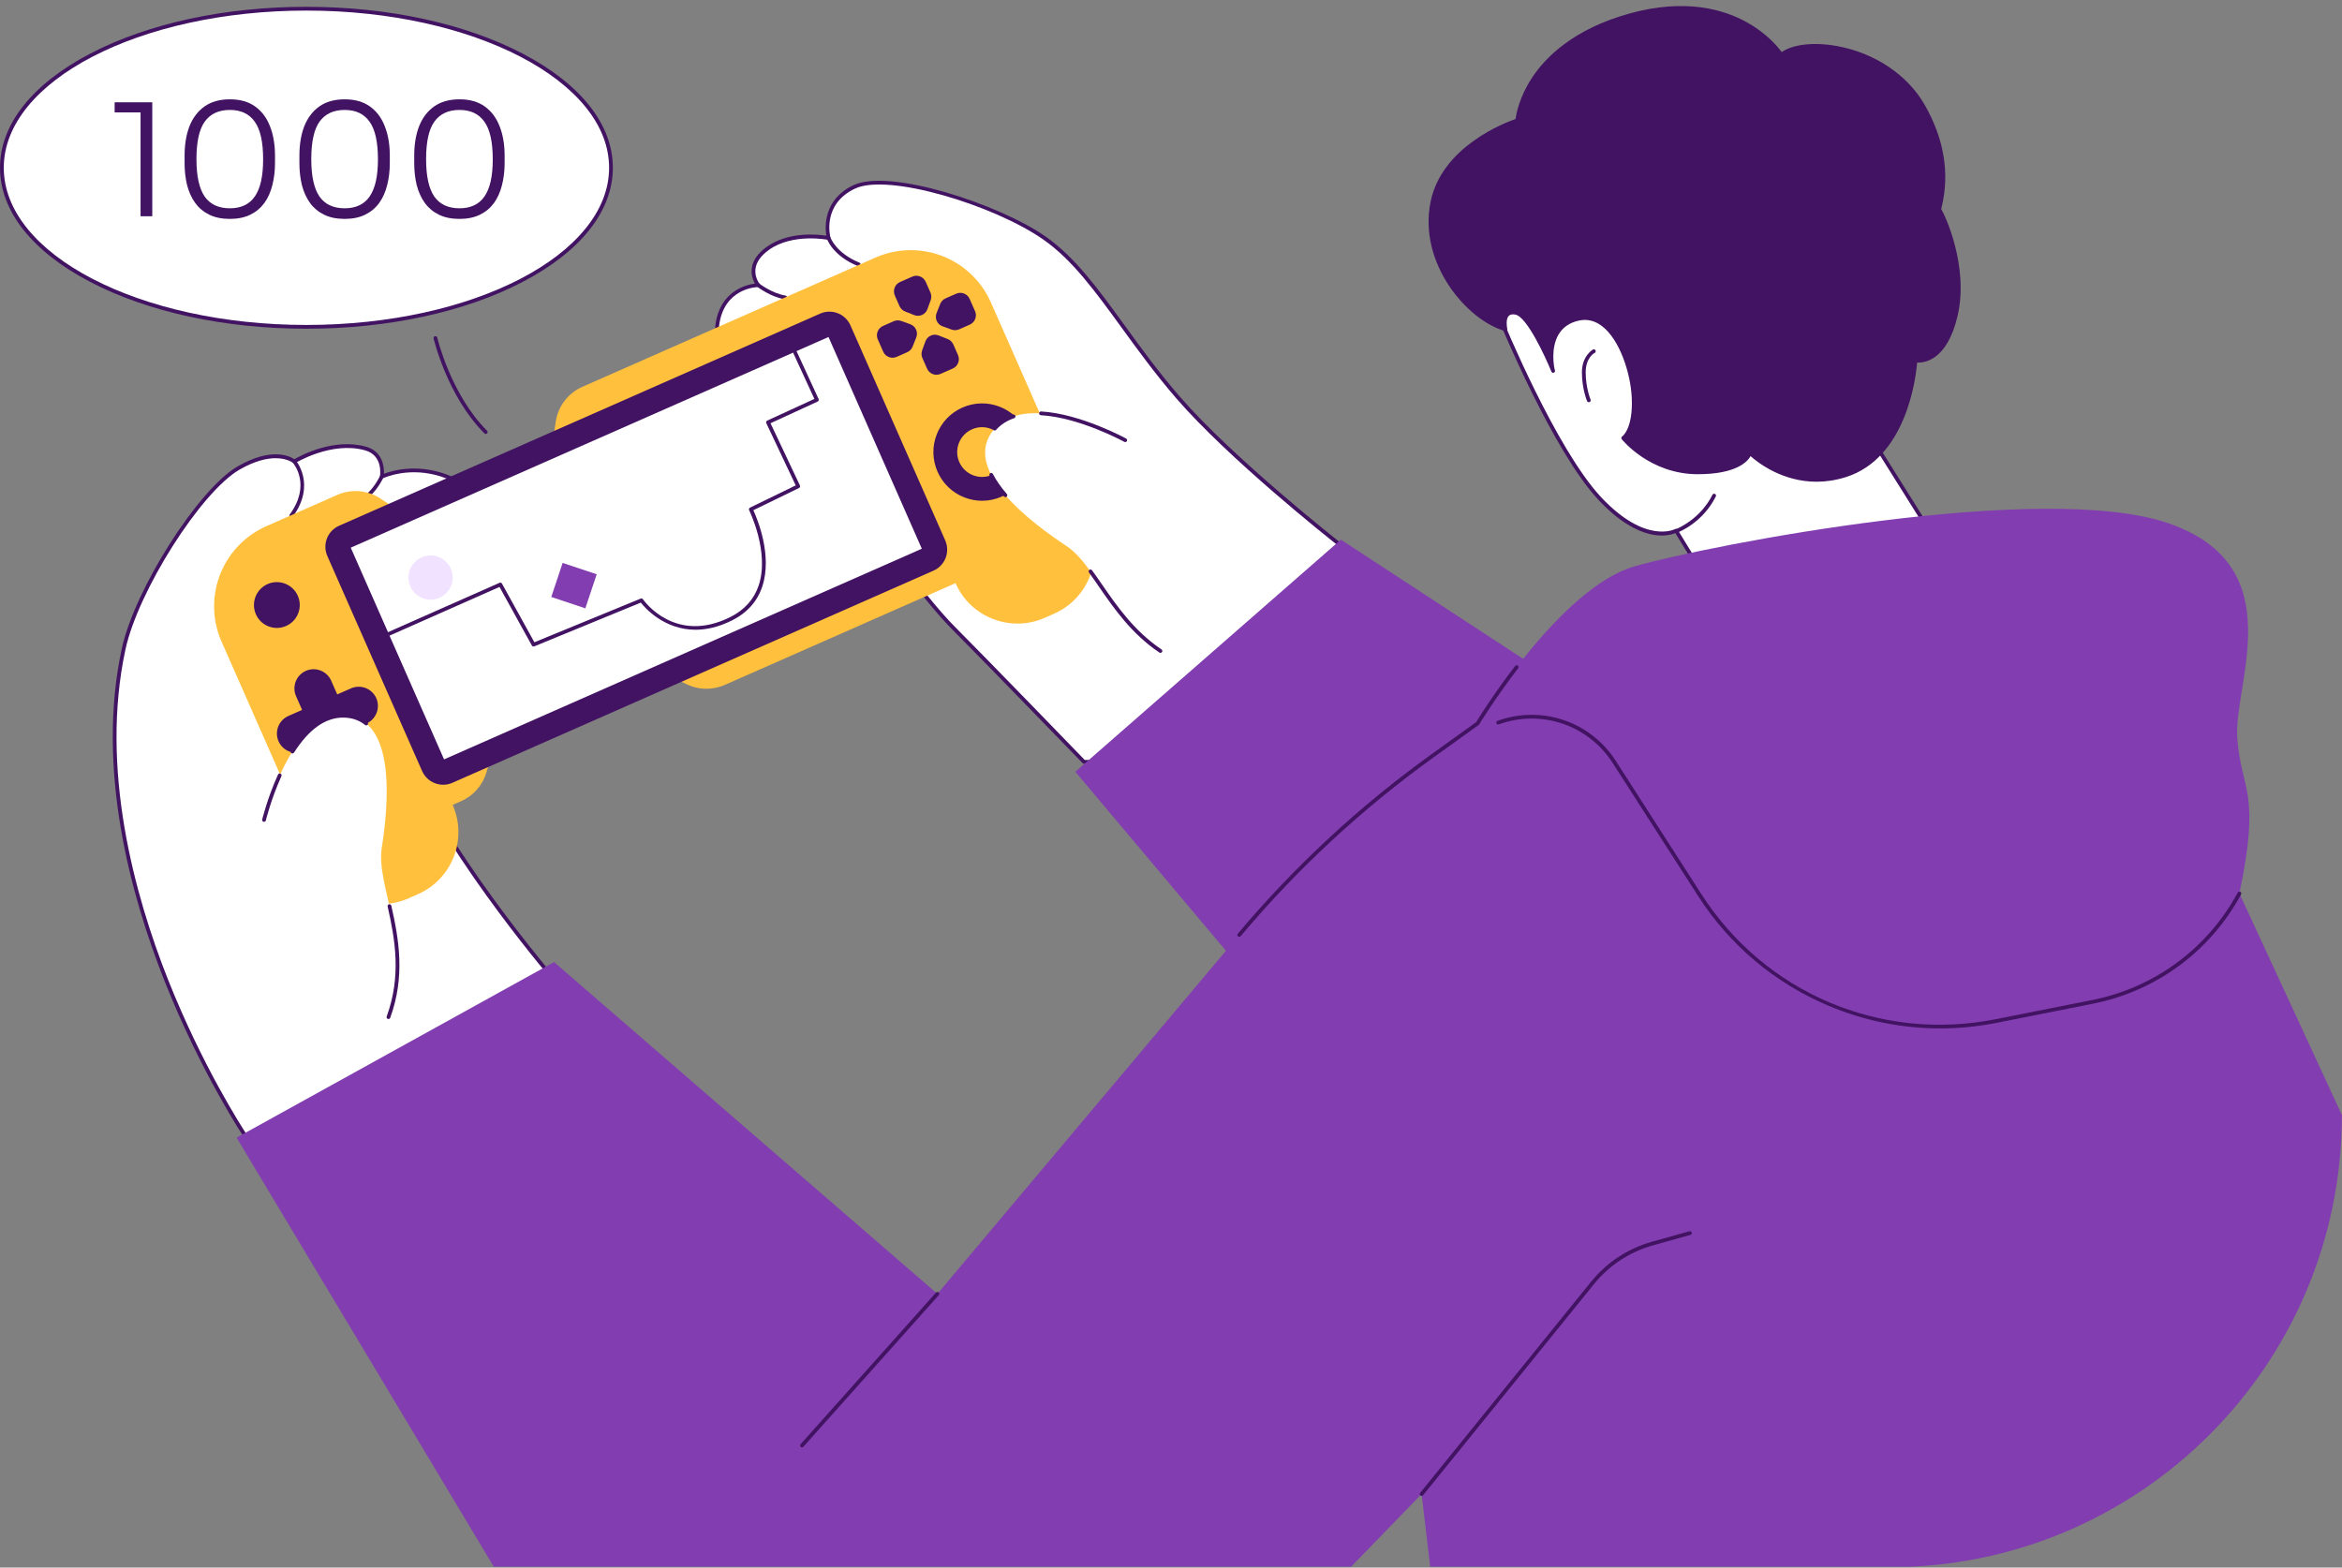
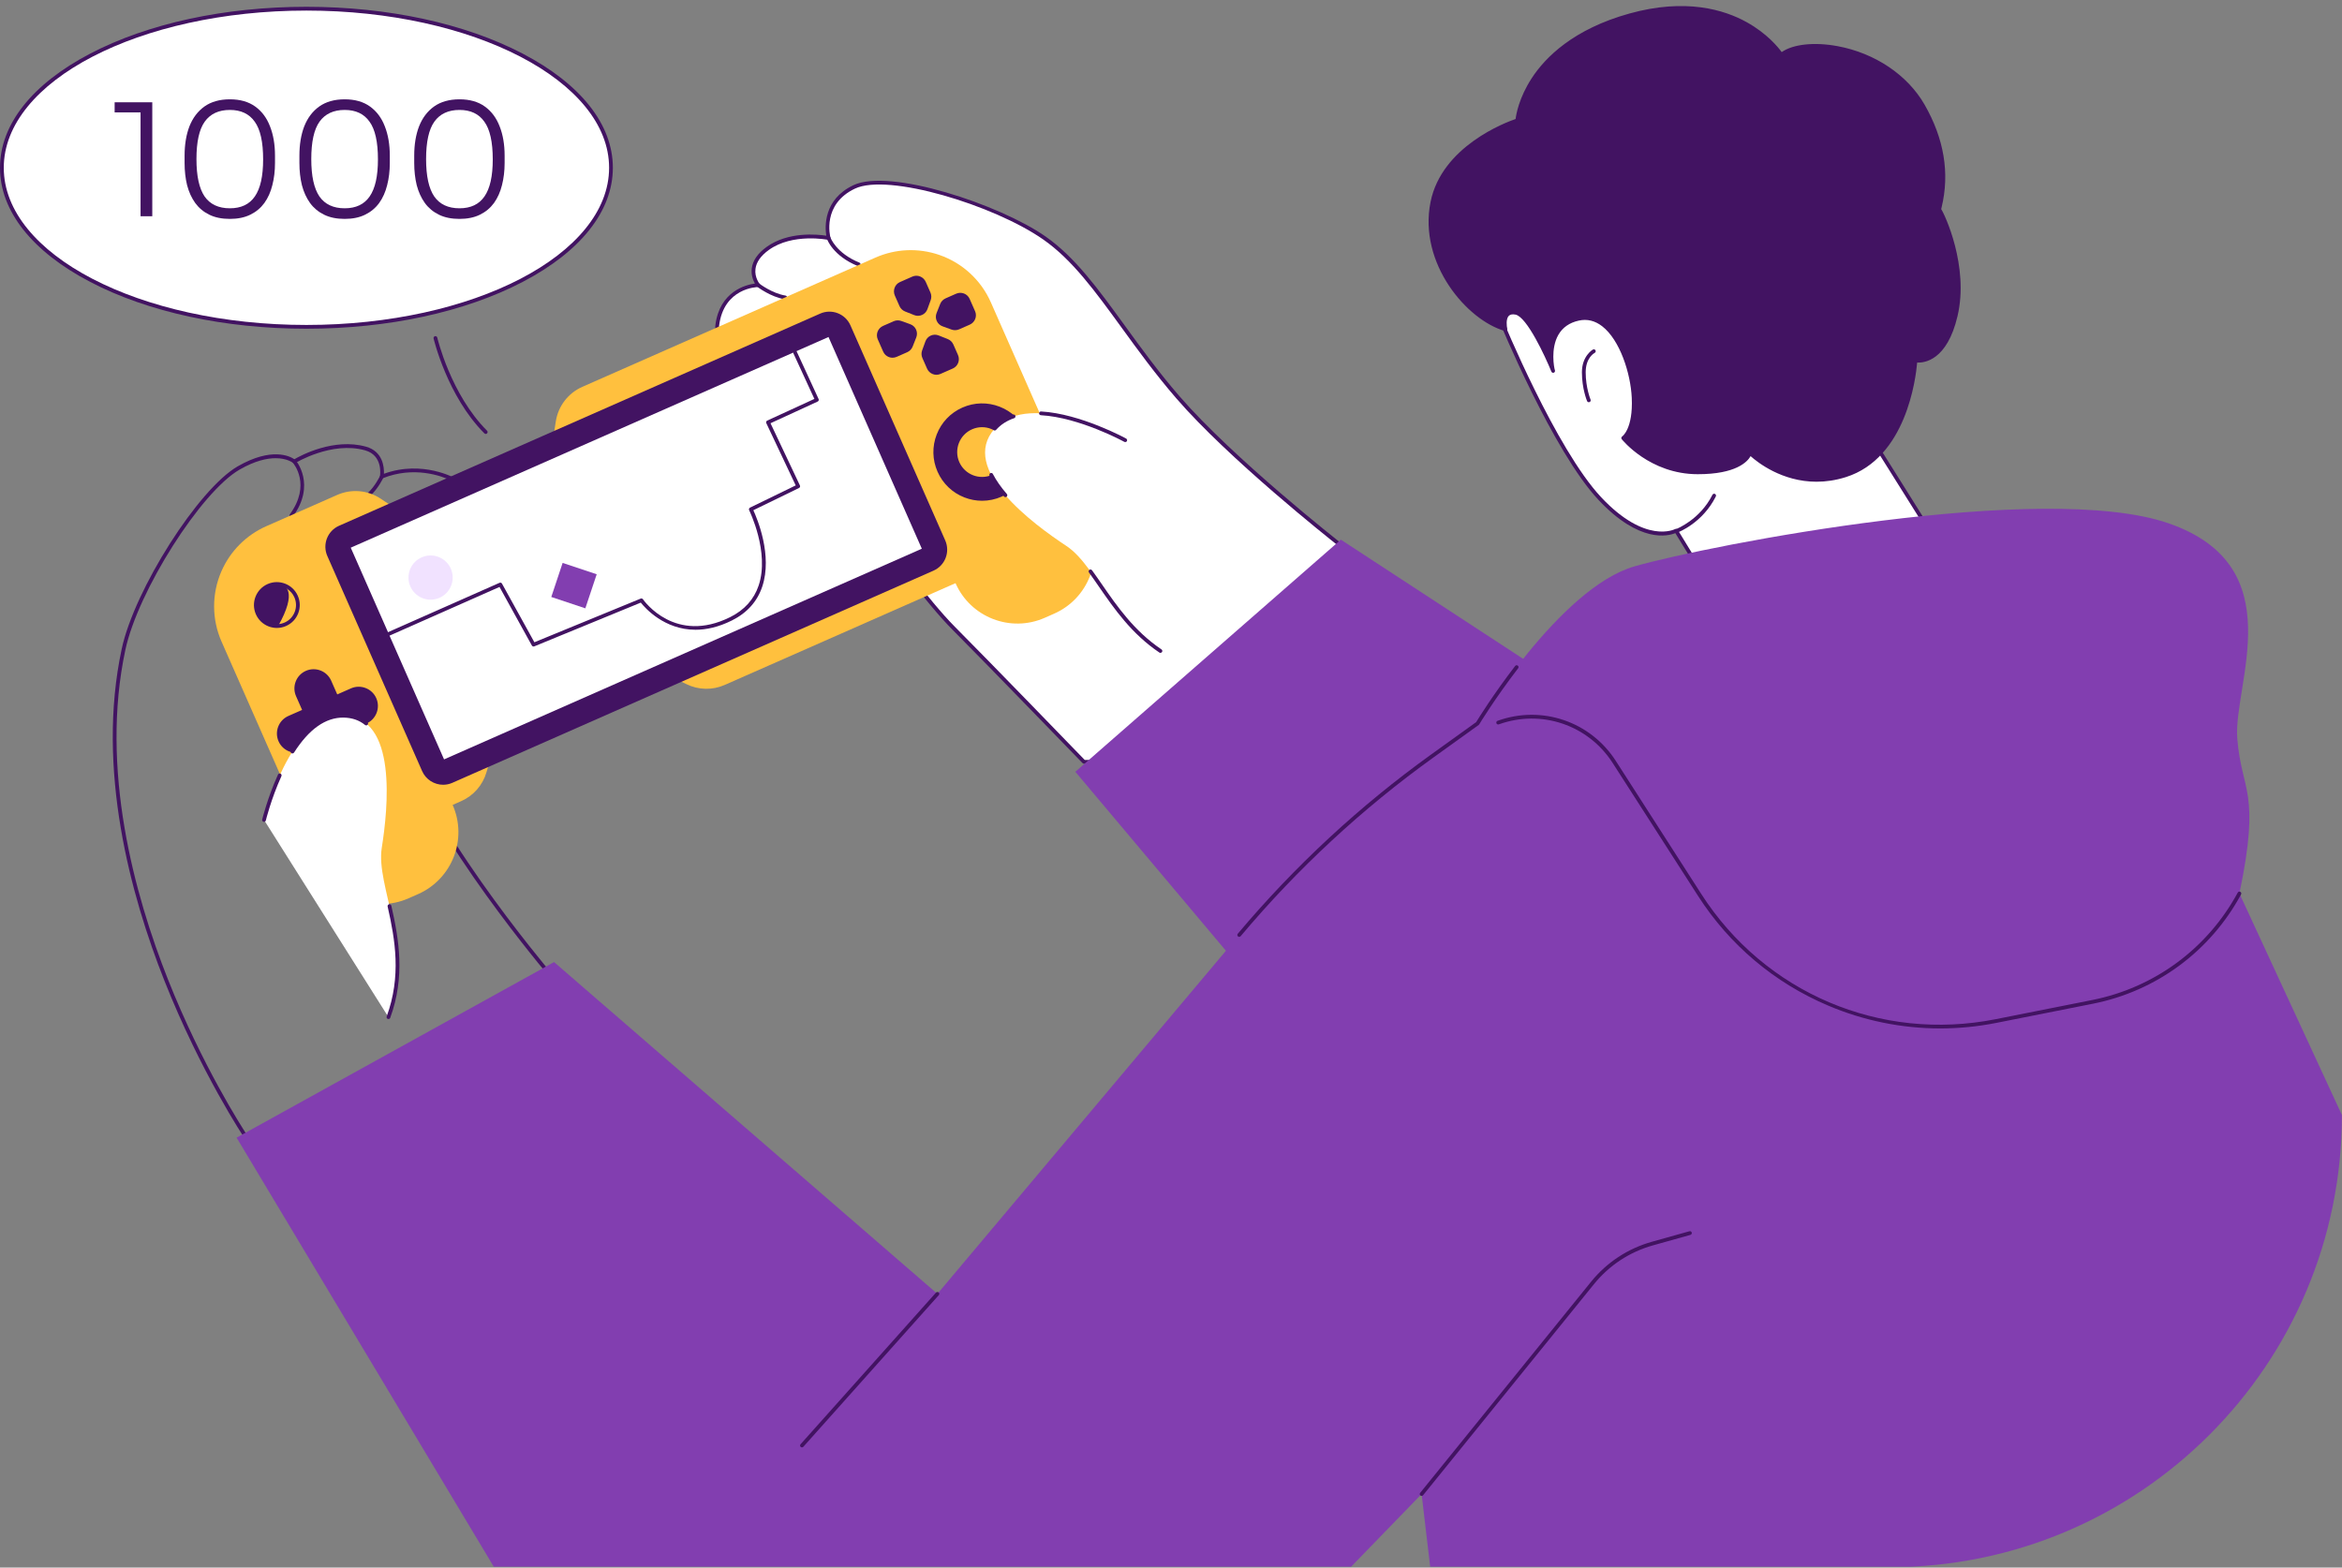
<svg xmlns="http://www.w3.org/2000/svg" width="242" height="162" viewBox="0 0 242 162" fill="none">
  <rect x="0" y="0" width="242" height="162" fill="#808080" stroke="none" />
  <g clip-path="url(#clip0_5736_8682)">
    <path d="M155.064 33.022C155.064 33.022 160.548 46.449 165.313 51.527C170.079 56.605 173.187 54.843 173.187 54.843L183.34 71.424L206.132 65.621L189.038 38.365L171.012 19.814L156.404 24.685L152.156 27.069L155.064 33.023V33.022Z" fill="white" />
    <path d="M183.339 71.62C183.272 71.62 183.21 71.586 183.174 71.528L173.112 55.094C172.381 55.395 169.419 56.188 165.171 51.661C160.474 46.658 155.03 33.454 154.886 33.104L151.98 27.157C151.935 27.064 151.97 26.952 152.059 26.901L156.307 24.517C156.318 24.511 156.329 24.506 156.341 24.502L170.949 19.631C171.02 19.607 171.098 19.627 171.15 19.68L189.176 38.23C189.186 38.24 189.194 38.252 189.202 38.263L206.296 65.519C206.329 65.572 206.335 65.637 206.312 65.694C206.289 65.752 206.239 65.795 206.179 65.81L183.386 71.614C183.37 71.618 183.354 71.62 183.338 71.62H183.339ZM173.186 54.649C173.253 54.649 173.316 54.683 173.353 54.742L183.431 71.201L205.825 65.499L188.884 38.487L170.957 20.038L156.482 24.865L152.411 27.149L155.238 32.937C155.238 32.937 155.242 32.945 155.244 32.95C155.298 33.084 160.769 46.401 165.455 51.394C170.042 56.283 173.061 54.691 173.091 54.674C173.121 54.657 173.154 54.649 173.186 54.649Z" fill="#421362" />
    <path d="M160.486 38.334C160.332 37.872 159.562 33.711 163.106 32.94C166.649 32.169 168.652 37.717 168.806 41.107C168.96 44.498 167.727 45.268 167.727 45.268C167.727 45.268 170.5 48.812 175.43 48.812C180.36 48.812 180.822 46.809 180.822 46.809C180.822 46.809 184.828 50.971 190.681 49.121C196.535 47.271 197.768 39.566 197.922 37.255C197.922 37.255 200.849 37.871 202.082 32.631C203.314 27.392 200.541 21.69 200.387 21.69C200.233 21.69 202.236 17.067 198.692 10.902C195.15 4.738 186.522 3.659 184.057 5.663C184.057 5.663 179.519 -1.497 168.427 1.585C157.335 4.667 156.789 12.444 156.789 12.444C156.789 12.444 149.241 14.755 148.008 20.919C146.776 27.084 151.705 32.939 155.556 34.018C155.556 34.018 155.095 32.015 156.635 32.323C158.176 32.631 160.486 38.333 160.486 38.333V38.334Z" fill="#421362" />
    <path d="M187.709 49.784C184.133 49.784 181.608 47.782 180.89 47.139C180.56 47.727 179.385 49.006 175.43 49.006C170.463 49.006 167.603 45.423 167.574 45.387C167.54 45.344 167.527 45.288 167.536 45.234C167.545 45.179 167.577 45.132 167.624 45.102C167.633 45.096 168.756 44.318 168.611 41.116C168.495 38.579 167.383 35.123 165.548 33.711C164.806 33.14 163.998 32.943 163.147 33.13C162.175 33.341 161.461 33.84 161.021 34.612C160.214 36.031 160.571 37.974 160.671 38.272C160.704 38.371 160.652 38.48 160.554 38.516C160.455 38.552 160.346 38.504 160.306 38.407C159.674 36.848 157.776 32.75 156.597 32.514C156.28 32.45 156.048 32.494 155.904 32.642C155.595 32.959 155.685 33.711 155.746 33.974C155.761 34.041 155.741 34.111 155.691 34.158C155.641 34.206 155.57 34.223 155.504 34.205C151.601 33.112 146.545 27.24 147.817 20.88C148.971 15.112 155.615 12.637 156.608 12.298C156.667 11.816 156.96 10.09 158.285 8.063C159.693 5.909 162.586 3.005 168.375 1.396C174.168 -0.214 178.164 0.998 180.496 2.297C182.603 3.471 183.749 4.895 184.103 5.384C185.288 4.56 187.471 4.324 189.88 4.77C193.743 5.487 197.101 7.742 198.861 10.804C200.888 14.33 201.481 17.908 200.625 21.437C200.61 21.5 200.595 21.565 200.584 21.612C200.927 22.108 203.484 27.514 202.271 32.674C201.19 37.267 198.834 37.507 198.101 37.469C197.959 39.138 196.949 47.343 190.74 49.304C189.665 49.644 188.65 49.783 187.709 49.783V49.784ZM180.822 46.614C180.874 46.614 180.925 46.635 180.962 46.673C181.001 46.713 184.957 50.724 190.623 48.934C196.903 46.95 197.662 38.229 197.728 37.24C197.731 37.184 197.759 37.132 197.804 37.098C197.849 37.064 197.907 37.051 197.962 37.063C198.074 37.086 200.722 37.559 201.892 32.585C203.062 27.609 200.557 22.24 200.274 21.848C200.257 21.836 200.241 21.822 200.229 21.806C200.158 21.715 200.176 21.637 200.247 21.345C201.078 17.916 200.499 14.434 198.524 10.998C196.82 8.034 193.563 5.848 189.81 5.153C187.427 4.711 185.217 4.969 184.18 5.812C184.137 5.847 184.081 5.862 184.026 5.853C183.971 5.844 183.923 5.812 183.893 5.765C183.881 5.748 182.744 3.989 180.288 2.626C178.021 1.368 174.134 0.199 168.479 1.771C157.645 4.781 156.99 12.379 156.984 12.456C156.979 12.536 156.925 12.605 156.847 12.629C156.773 12.652 149.395 14.98 148.199 20.956C147.654 23.685 148.307 26.636 150.039 29.267C151.459 31.424 153.456 33.108 155.316 33.739C155.276 33.358 155.274 32.731 155.625 32.369C155.867 32.12 156.219 32.041 156.673 32.13C157.847 32.365 159.323 35.243 160.118 36.989C160.102 36.21 160.214 35.243 160.682 34.418C161.179 33.545 161.98 32.984 163.064 32.748C164.032 32.539 164.948 32.758 165.785 33.402C167.713 34.885 168.88 38.474 168.999 41.097C169.124 43.835 168.355 44.931 168 45.288C168.578 45.938 171.216 48.617 175.43 48.617C180.106 48.617 180.628 46.78 180.632 46.762C180.65 46.693 180.702 46.638 180.771 46.62C180.788 46.616 180.806 46.614 180.822 46.614V46.614ZM200.336 21.878C200.351 21.882 200.368 21.884 200.387 21.884C200.37 21.884 200.352 21.882 200.336 21.878Z" fill="#421362" />
    <path d="M164.173 41.567C164.097 41.567 164.024 41.522 163.993 41.447C163.971 41.395 163.46 40.149 163.46 38.47C163.46 36.792 164.557 36.144 164.604 36.12C164.7 36.072 164.817 36.111 164.865 36.207C164.913 36.303 164.874 36.42 164.779 36.468C164.736 36.49 163.85 36.968 163.85 38.47C163.85 40.071 164.348 41.285 164.353 41.298C164.394 41.397 164.348 41.511 164.248 41.552C164.223 41.563 164.198 41.567 164.173 41.567Z" fill="#421362" />
    <path d="M173.289 55.039C173.211 55.039 173.137 54.991 173.107 54.913C173.069 54.813 173.12 54.701 173.221 54.663C173.244 54.654 175.654 53.72 176.949 51.131C176.997 51.035 177.113 50.996 177.21 51.044C177.306 51.092 177.344 51.209 177.297 51.305C175.932 54.036 173.462 54.988 173.357 55.027C173.334 55.035 173.311 55.039 173.289 55.039Z" fill="#421362" />
-     <path d="M56.734 100.586C56.734 100.586 42.863 84.228 41.353 75.442C39.844 66.657 42.479 51.803 42.479 51.803L46.99 49.626C46.99 49.626 43.55 47.605 39.452 49.253C39.452 49.253 39.856 46.939 37.779 46.353C34.194 45.34 30.407 47.692 30.407 47.692C30.407 47.692 28.589 46.107 24.662 48.361C20.735 50.615 14.116 60.823 12.769 67.096C7.623 91.05 25.445 117.535 25.445 117.535C25.445 117.535 31.104 116.817 42.386 112.002C53.669 107.188 56.734 100.586 56.734 100.586V100.586Z" fill="white" />
    <path d="M25.445 117.728C25.38 117.728 25.32 117.696 25.284 117.643C25.238 117.577 20.773 110.894 16.996 101.369C13.508 92.571 9.911 79.476 12.578 67.055C13.895 60.923 20.505 50.523 24.565 48.192C28.063 46.184 29.947 47.14 30.418 47.458C31.092 47.066 34.512 45.228 37.832 46.166C39.563 46.655 39.699 48.264 39.673 48.961C43.684 47.503 47.055 49.439 47.089 49.459C47.151 49.496 47.188 49.563 47.185 49.635C47.182 49.707 47.14 49.771 47.075 49.802L42.653 51.936C42.43 53.239 40.122 67.129 41.545 75.41C43.028 84.042 56.744 100.297 56.882 100.46C56.932 100.518 56.942 100.599 56.91 100.668C56.88 100.735 53.684 107.394 42.462 112.182C31.284 116.951 25.526 117.721 25.469 117.729C25.462 117.73 25.453 117.731 25.445 117.731V117.728ZM28.48 47.352C27.586 47.352 26.352 47.615 24.759 48.529C20.767 50.822 14.26 61.081 12.959 67.136C10.312 79.462 13.89 92.477 17.359 101.225C20.866 110.072 24.967 116.451 25.54 117.323C26.412 117.189 32.067 116.193 42.31 111.822C52.609 107.428 56.043 101.486 56.503 100.612C55.344 99.228 42.602 83.855 41.162 75.475C39.664 66.757 42.262 51.917 42.288 51.768C42.298 51.707 42.339 51.655 42.395 51.627L46.55 49.622C45.594 49.182 42.753 48.134 39.526 49.433C39.46 49.459 39.385 49.448 39.331 49.404C39.276 49.36 39.25 49.289 39.261 49.22C39.276 49.132 39.607 47.07 37.726 46.54C34.268 45.564 30.546 47.834 30.509 47.857C30.436 47.902 30.343 47.895 30.278 47.838C30.268 47.83 29.683 47.352 28.479 47.352H28.48Z" fill="#421362" />
    <path d="M30.099 53.476C30.059 53.476 30.019 53.464 29.984 53.439C29.898 53.375 29.878 53.254 29.942 53.166C32.186 50.096 30.339 47.912 30.26 47.82C30.189 47.739 30.198 47.617 30.279 47.546C30.359 47.476 30.482 47.484 30.553 47.564C30.575 47.589 32.69 50.067 30.256 53.396C30.219 53.448 30.16 53.476 30.1 53.476H30.099Z" fill="#421362" />
    <path d="M38.132 51.288C38.079 51.288 38.026 51.267 37.987 51.225C37.915 51.145 37.921 51.022 38.001 50.95C38.755 50.265 39.272 49.181 39.277 49.17C39.323 49.073 39.439 49.031 39.536 49.077C39.633 49.123 39.675 49.239 39.629 49.337C39.606 49.383 39.074 50.501 38.263 51.238C38.225 51.272 38.179 51.288 38.132 51.288Z" fill="#421362" />
    <path d="M138.447 56.282C138.447 56.282 127.383 47.62 121.697 41.04C116.012 34.461 112.801 28 107.906 24.587C103.01 21.172 91.868 17.605 88.262 19.316C84.656 21.027 85.624 24.598 85.624 24.598C85.624 24.598 81.891 23.822 79.319 25.683C76.747 27.544 78.35 29.469 78.35 29.469C78.35 29.469 74.635 29.505 74.115 33.63C73.748 36.536 79.669 45.36 84.968 49.687C90.266 54.014 94.866 61.233 98.557 64.936C102.248 68.64 112.003 78.727 112.003 78.727C112.003 78.727 120.508 79.338 129.75 70.9C138.991 62.463 138.448 56.281 138.448 56.281L138.447 56.282Z" fill="white" />
    <path d="M112.335 78.929C112.117 78.929 111.998 78.922 111.988 78.921C111.94 78.918 111.895 78.897 111.862 78.862C111.764 78.761 102.066 68.734 98.418 65.073C96.983 63.633 95.399 61.65 93.723 59.551C91.076 56.235 88.076 52.477 84.843 49.837C79.569 45.53 73.546 36.579 73.921 33.605C74.362 30.113 77.048 29.435 78.008 29.305C77.826 28.984 77.594 28.422 77.681 27.736C77.783 26.927 78.296 26.183 79.206 25.525C81.432 23.914 84.444 24.215 85.38 24.358C85.238 23.445 85.079 20.611 88.179 19.14C91.94 17.355 103.298 21.136 108.018 24.427C111.08 26.563 113.461 29.842 116.219 33.639C117.926 35.989 119.691 38.42 121.845 40.913C127.454 47.403 138.457 56.042 138.568 56.129C138.61 56.162 138.636 56.211 138.642 56.264C138.664 56.521 139.088 62.638 129.881 71.044C121.728 78.488 114.037 78.929 112.336 78.929H112.335ZM112.088 78.536C112.934 78.564 120.998 78.626 129.618 70.757C138.101 63.011 138.271 57.131 138.256 56.38C137.297 55.624 126.946 47.412 121.549 41.168C119.384 38.661 117.613 36.225 115.902 33.867C113.165 30.099 110.802 26.844 107.793 24.746C102.687 21.186 91.767 17.867 88.344 19.492C84.932 21.111 85.773 24.409 85.81 24.548C85.828 24.613 85.81 24.683 85.763 24.732C85.717 24.781 85.648 24.803 85.583 24.789C85.546 24.781 81.901 24.053 79.431 25.84C78.612 26.433 78.152 27.088 78.064 27.785C77.951 28.677 78.491 29.337 78.496 29.344C78.544 29.402 78.554 29.481 78.523 29.55C78.492 29.618 78.424 29.662 78.349 29.663C78.204 29.665 74.797 29.752 74.305 33.654C73.941 36.531 79.887 45.289 85.087 49.536C88.351 52.202 91.365 55.977 94.025 59.308C95.694 61.398 97.271 63.373 98.691 64.798C102.2 68.319 111.299 77.722 112.086 78.536H112.088Z" fill="#421362" />
    <path d="M88.73 27.515C88.705 27.515 88.68 27.51 88.656 27.501C86.057 26.444 85.463 24.732 85.439 24.66C85.405 24.558 85.46 24.448 85.562 24.414C85.663 24.381 85.774 24.435 85.808 24.538C85.815 24.558 86.384 26.157 88.803 27.14C88.902 27.181 88.95 27.294 88.909 27.394C88.879 27.47 88.806 27.516 88.729 27.516L88.73 27.515Z" fill="#421362" />
    <path d="M78.349 29.469C78.349 29.469 79.68 30.5 81.133 30.736L78.349 29.469Z" fill="white" />
    <path d="M81.134 30.931C81.123 30.931 81.112 30.931 81.102 30.929C79.618 30.687 78.286 29.665 78.23 29.622C78.145 29.556 78.129 29.434 78.195 29.349C78.261 29.264 78.384 29.248 78.469 29.314C78.482 29.324 79.78 30.319 81.164 30.544C81.27 30.562 81.342 30.661 81.326 30.767C81.31 30.862 81.228 30.93 81.134 30.93V30.931Z" fill="#421362" />
    <path d="M57.071 45.863L57.433 43.543C57.679 41.966 58.711 40.622 60.171 39.978L90.461 26.62C92.542 25.703 94.892 25.603 97.044 26.34C99.432 27.159 101.37 28.939 102.388 31.25L112.5 54.196C114.058 57.731 112.456 61.86 108.923 63.419L107.954 63.846C104.419 65.405 100.292 63.802 98.734 60.268L74.886 70.784C73.618 71.343 72.169 71.313 70.928 70.701C69.683 70.087 68.288 69.449 68.252 69.656C68.186 70.032 57.072 45.862 57.072 45.862L57.071 45.863Z" fill="#FFC03E" />
    <path d="M41.282 52.826L39.325 51.529C37.995 50.646 36.308 50.502 34.848 51.146L27.521 54.377C25.44 55.295 23.781 56.963 22.875 59.049C21.868 61.365 21.874 63.996 22.893 66.307L33.005 89.253C34.563 92.788 38.691 94.39 42.225 92.832L43.194 92.404C46.728 90.846 48.33 86.717 46.772 83.182L47.657 82.791C48.925 82.232 49.88 81.142 50.265 79.811C50.651 78.478 51.122 77.017 51.3 77.13C51.621 77.336 41.282 52.824 41.282 52.824V52.826Z" fill="#FFC03E" />
    <path d="M36.344 71.319L34.747 72.023L34.043 70.426C33.644 69.521 32.588 69.111 31.683 69.51C30.779 69.908 30.369 70.965 30.768 71.87L31.472 73.467L29.875 74.172C28.971 74.57 28.561 75.627 28.959 76.532C29.358 77.436 30.414 77.846 31.319 77.448L32.916 76.743L33.62 78.341C34.018 79.245 35.075 79.655 35.979 79.257C36.883 78.858 37.293 77.801 36.895 76.897L36.191 75.299L37.788 74.595C38.692 74.196 39.102 73.139 38.703 72.235C38.305 71.33 37.248 70.92 36.344 71.319Z" fill="#421362" />
    <path d="M35.258 79.603C35.016 79.603 34.773 79.558 34.54 79.467C34.046 79.275 33.656 78.903 33.443 78.417L32.817 76.998L31.398 77.623C30.398 78.065 29.224 77.609 28.782 76.607C28.341 75.606 28.797 74.432 29.798 73.991L31.217 73.366L30.591 71.946C30.377 71.461 30.365 70.922 30.557 70.427C30.749 69.933 31.121 69.543 31.606 69.329C32.607 68.887 33.78 69.343 34.222 70.344L34.848 71.764L36.266 71.139C37.267 70.698 38.44 71.153 38.882 72.154C39.323 73.156 38.867 74.33 37.866 74.771L36.448 75.396L37.074 76.815C37.515 77.817 37.06 78.99 36.059 79.432C35.802 79.545 35.531 79.602 35.258 79.602V79.603ZM32.917 76.548C32.992 76.548 33.063 76.591 33.095 76.665L33.799 78.262C33.971 78.652 34.285 78.951 34.681 79.106C35.079 79.26 35.511 79.25 35.902 79.079C36.706 78.723 37.072 77.78 36.718 76.975L36.014 75.377C35.992 75.331 35.992 75.277 36.01 75.228C36.029 75.18 36.066 75.141 36.113 75.121L37.709 74.417C38.514 74.061 38.88 73.118 38.525 72.313C38.171 71.508 37.228 71.142 36.423 71.497L34.826 72.201C34.728 72.244 34.612 72.199 34.569 72.102L33.865 70.504C33.51 69.699 32.567 69.333 31.762 69.688C31.373 69.86 31.073 70.173 30.919 70.57C30.765 70.968 30.774 71.401 30.946 71.791L31.65 73.389C31.671 73.435 31.672 73.489 31.654 73.538C31.635 73.586 31.598 73.625 31.551 73.645L29.954 74.35C29.149 74.705 28.783 75.648 29.138 76.453C29.493 77.258 30.436 77.624 31.241 77.269L32.837 76.565C32.863 76.554 32.889 76.548 32.916 76.548H32.917Z" fill="#421362" />
-     <path d="M28.742 64.693C29.939 64.622 30.852 63.592 30.781 62.394C30.709 61.196 29.68 60.283 28.483 60.355C27.285 60.426 26.372 61.456 26.444 62.654C26.515 63.852 27.544 64.765 28.742 64.693Z" fill="#421362" />
+     <path d="M28.742 64.693C30.709 61.196 29.68 60.283 28.483 60.355C27.285 60.426 26.372 61.456 26.444 62.654C26.515 63.852 27.544 64.765 28.742 64.693Z" fill="#421362" />
    <path d="M28.608 64.895C28.32 64.895 28.029 64.841 27.751 64.734C27.161 64.504 26.696 64.06 26.441 63.481C25.915 62.286 26.458 60.886 27.652 60.359C28.846 59.833 30.247 60.376 30.773 61.571C31.028 62.149 31.043 62.792 30.814 63.382C30.584 63.972 30.14 64.438 29.561 64.692C29.255 64.827 28.931 64.895 28.607 64.895H28.608ZM28.605 60.548C28.339 60.548 28.068 60.602 27.81 60.716C26.812 61.156 26.358 62.327 26.798 63.325C27.012 63.809 27.4 64.18 27.893 64.371C28.386 64.563 28.923 64.55 29.406 64.337C29.889 64.124 30.261 63.735 30.452 63.242C30.643 62.749 30.631 62.212 30.418 61.728C30.092 60.989 29.366 60.548 28.605 60.548Z" fill="#421362" />
    <path d="M99.527 42.295C97.085 43.372 95.977 46.226 97.054 48.669C98.131 51.112 100.984 52.219 103.426 51.143C105.868 50.065 106.976 47.212 105.899 44.769C104.822 42.326 101.969 41.218 99.527 42.295ZM102.591 49.25C101.194 49.866 99.562 49.232 98.946 47.835C98.33 46.437 98.964 44.805 100.361 44.188C101.758 43.572 103.39 44.206 104.006 45.603C104.622 47.001 103.988 48.634 102.591 49.25Z" fill="#421362" />
    <path d="M101.479 51.751C100.865 51.751 100.248 51.637 99.658 51.408C98.406 50.922 97.419 49.977 96.877 48.748C96.335 47.519 96.304 46.152 96.79 44.9C97.276 43.647 98.221 42.659 99.449 42.118C100.678 41.576 102.044 41.545 103.296 42.031C104.548 42.517 105.536 43.462 106.078 44.691C107.196 47.228 106.042 50.203 103.505 51.322C102.855 51.608 102.167 51.752 101.478 51.752L101.479 51.751ZM101.475 42.076C100.839 42.076 100.204 42.209 99.605 42.473C98.472 42.973 97.6 43.885 97.151 45.04C96.703 46.196 96.732 47.457 97.232 48.59C97.731 49.724 98.643 50.596 99.798 51.044C100.954 51.493 102.214 51.464 103.347 50.964C105.687 49.931 106.752 47.187 105.721 44.846C105.221 43.713 104.31 42.841 103.154 42.392C102.61 42.18 102.042 42.075 101.474 42.075L101.475 42.076ZM101.481 49.679C100.344 49.679 99.257 49.02 98.77 47.913C98.111 46.42 98.791 44.669 100.284 44.011C101.007 43.691 101.811 43.674 102.548 43.959C103.285 44.246 103.866 44.801 104.185 45.525C104.504 46.249 104.522 47.053 104.236 47.79C103.95 48.527 103.395 49.109 102.671 49.428C102.284 49.599 101.88 49.679 101.481 49.679ZM101.476 44.146C101.124 44.146 100.772 44.219 100.44 44.366C99.143 44.938 98.553 46.459 99.125 47.756C99.697 49.052 101.217 49.643 102.513 49.071C103.142 48.794 103.625 48.289 103.872 47.649C104.121 47.009 104.105 46.31 103.828 45.682C103.552 45.053 103.047 44.57 102.406 44.323C102.105 44.205 101.79 44.147 101.475 44.147L101.476 44.146Z" fill="#421362" />
    <path d="M95.985 30.955L95.647 31.884C95.483 32.336 94.984 32.56 94.537 32.383L93.595 32.01C93.383 31.927 93.212 31.761 93.119 31.55L92.641 30.466C92.448 30.028 92.641 29.518 93.073 29.328L94.349 28.765C94.781 28.575 95.287 28.776 95.481 29.214L95.962 30.305C96.052 30.512 96.06 30.745 95.985 30.956V30.955Z" fill="#421362" />
    <path d="M94.853 32.639C94.722 32.639 94.592 32.614 94.466 32.564L93.525 32.19C93.263 32.086 93.056 31.887 92.942 31.628L92.464 30.543C92.228 30.007 92.467 29.381 92.996 29.148L94.272 28.585C94.528 28.472 94.815 28.466 95.077 28.571C95.339 28.675 95.546 28.875 95.66 29.134L96.141 30.225C96.253 30.479 96.263 30.761 96.168 31.02L95.831 31.95C95.733 32.218 95.537 32.43 95.278 32.546C95.142 32.607 94.997 32.638 94.853 32.638V32.639ZM94.69 28.887C94.601 28.887 94.512 28.905 94.429 28.942L93.153 29.505C92.819 29.652 92.671 30.047 92.82 30.386L93.298 31.471C93.369 31.633 93.504 31.764 93.668 31.829L94.609 32.203C94.776 32.269 94.957 32.265 95.119 32.192C95.281 32.119 95.403 31.986 95.465 31.817L95.803 30.888C95.863 30.723 95.856 30.544 95.785 30.383L95.304 29.291C95.232 29.127 95.099 29 94.934 28.933C94.854 28.902 94.772 28.887 94.69 28.887Z" fill="#421362" />
    <path d="M95.467 36.274L95.805 35.345C95.969 34.893 96.469 34.669 96.915 34.846L97.857 35.219C98.069 35.302 98.24 35.468 98.334 35.679L98.811 36.763C99.004 37.201 98.811 37.711 98.379 37.901L97.103 38.464C96.671 38.654 96.165 38.453 95.972 38.015L95.49 36.924C95.4 36.717 95.392 36.484 95.467 36.273V36.274Z" fill="#421362" />
    <path d="M96.763 38.732C96.632 38.732 96.501 38.707 96.376 38.657C96.114 38.553 95.907 38.354 95.793 38.095L95.312 37.003C95.2 36.749 95.19 36.467 95.285 36.208L95.622 35.279C95.72 35.011 95.916 34.798 96.175 34.682C96.434 34.566 96.722 34.559 96.987 34.664L97.928 35.038C98.19 35.142 98.397 35.341 98.511 35.6L98.989 36.685C99.225 37.221 98.986 37.847 98.457 38.081L97.181 38.643C97.047 38.702 96.905 38.732 96.763 38.732ZM95.65 36.341C95.59 36.506 95.597 36.685 95.668 36.846L96.149 37.938C96.221 38.102 96.354 38.23 96.519 38.296C96.684 38.361 96.864 38.358 97.024 38.287L98.3 37.724C98.634 37.577 98.782 37.182 98.633 36.843L98.155 35.758C98.084 35.596 97.949 35.466 97.785 35.4L96.844 35.027C96.677 34.961 96.496 34.965 96.334 35.037C96.172 35.11 96.049 35.243 95.988 35.412L95.65 36.341Z" fill="#421362" />
    <path d="M98.386 33.875L97.457 33.537C97.006 33.373 96.781 32.873 96.959 32.426L97.332 31.485C97.416 31.272 97.582 31.101 97.792 31.008L98.876 30.53C99.314 30.337 99.824 30.53 100.014 30.962L100.576 32.239C100.767 32.67 100.566 33.177 100.128 33.37L99.037 33.852C98.831 33.943 98.597 33.951 98.386 33.875Z" fill="#421362" />
    <path d="M98.683 34.122C98.561 34.122 98.438 34.101 98.32 34.058L97.391 33.721C97.123 33.624 96.911 33.427 96.794 33.168C96.678 32.91 96.672 32.62 96.777 32.355L97.15 31.413C97.254 31.152 97.454 30.945 97.713 30.831L98.797 30.353C99.333 30.117 99.958 30.355 100.192 30.884L100.754 32.161C100.868 32.419 100.872 32.704 100.768 32.967C100.664 33.229 100.465 33.436 100.206 33.55L99.115 34.031C98.977 34.092 98.829 34.123 98.682 34.123L98.683 34.122ZM98.453 33.691C98.618 33.752 98.797 33.744 98.959 33.674L100.05 33.193C100.215 33.12 100.342 32.988 100.408 32.822C100.473 32.657 100.47 32.478 100.399 32.317L99.837 31.041C99.69 30.707 99.294 30.558 98.955 30.708L97.871 31.186C97.709 31.257 97.579 31.392 97.514 31.556L97.14 32.498C97.074 32.664 97.077 32.845 97.15 33.007C97.224 33.17 97.357 33.292 97.525 33.354L98.454 33.691H98.453Z" fill="#421362" />
    <path d="M93.068 33.356L93.997 33.694C94.448 33.858 94.673 34.358 94.496 34.805L94.122 35.746C94.038 35.959 93.873 36.13 93.662 36.223L92.578 36.701C92.14 36.894 91.631 36.701 91.44 36.269L90.878 34.992C90.688 34.56 90.889 34.054 91.327 33.861L92.418 33.379C92.624 33.288 92.858 33.28 93.068 33.356Z" fill="#421362" />
    <path d="M92.225 36.97C92.097 36.97 91.97 36.947 91.848 36.9C91.583 36.8 91.376 36.603 91.262 36.346L90.7 35.069C90.467 34.54 90.713 33.917 91.248 33.68L92.339 33.199C92.593 33.087 92.875 33.077 93.134 33.172L94.063 33.509C94.331 33.607 94.544 33.803 94.66 34.062C94.776 34.321 94.782 34.61 94.677 34.875L94.304 35.816C94.2 36.078 94.001 36.286 93.742 36.399L92.657 36.877C92.519 36.938 92.372 36.969 92.226 36.969L92.225 36.97ZM92.771 33.498C92.678 33.498 92.584 33.517 92.496 33.556L91.405 34.038C91.066 34.187 90.909 34.58 91.056 34.913L91.618 36.19C91.689 36.35 91.819 36.473 91.986 36.537C92.153 36.6 92.335 36.595 92.501 36.523L93.585 36.045C93.749 35.972 93.876 35.84 93.942 35.675L94.316 34.733C94.382 34.566 94.379 34.385 94.306 34.224C94.233 34.062 94.1 33.939 93.931 33.878L93.002 33.54C92.927 33.513 92.85 33.5 92.772 33.5L92.771 33.498Z" fill="#421362" />
    <path d="M96.382 58.794L46.663 80.72C45.565 81.204 44.283 80.707 43.798 79.609L34 57.378C33.516 56.28 34.014 54.997 35.112 54.512L84.831 32.586C85.929 32.102 87.212 32.599 87.696 33.697L97.494 55.928C97.978 57.026 97.481 58.309 96.382 58.794Z" fill="#421362" />
    <path d="M45.789 81.1C44.879 81.1 44.01 80.573 43.619 79.688L33.822 57.457C33.295 56.263 33.838 54.862 35.033 54.335L84.753 32.408C85.947 31.881 87.348 32.425 87.875 33.62L97.672 55.85C98.198 57.045 97.656 58.446 96.46 58.973L46.741 80.899C46.432 81.036 46.108 81.1 45.789 81.1ZM85.706 32.597C85.44 32.597 85.169 32.651 84.911 32.766L35.191 54.692C34.194 55.132 33.739 56.303 34.179 57.3L43.976 79.531C44.416 80.53 45.586 80.984 46.584 80.543L96.304 58.617C97.301 58.177 97.756 57.006 97.316 56.008L87.519 33.778C87.192 33.038 86.466 32.597 85.706 32.597Z" fill="#421362" />
    <path d="M95.508 56.805L85.709 34.57L35.985 56.498L45.783 78.733L95.508 56.805Z" fill="white" />
    <path d="M45.785 78.93C45.762 78.93 45.738 78.925 45.715 78.916C45.666 78.898 45.628 78.861 45.607 78.813L35.808 56.578C35.765 56.48 35.809 56.365 35.908 56.322L85.632 34.394C85.678 34.373 85.732 34.372 85.781 34.39C85.829 34.409 85.868 34.446 85.888 34.493L95.687 56.728C95.731 56.826 95.686 56.941 95.588 56.985L45.863 78.913C45.838 78.923 45.811 78.93 45.785 78.93H45.785ZM36.243 56.599L45.885 78.478L95.253 56.707L85.61 34.828L36.243 56.599Z" fill="#421362" />
    <path d="M55.13 66.815C55.062 66.815 54.996 66.778 54.96 66.714L51.615 60.657L39.84 65.871C39.741 65.914 39.626 65.87 39.583 65.771C39.54 65.673 39.584 65.558 39.683 65.514L51.621 60.228C51.714 60.188 51.821 60.224 51.87 60.312L55.218 66.374L66.202 61.861C66.287 61.827 66.384 61.855 66.436 61.93C66.57 62.122 69.779 66.6 75.453 63.774C76.923 63.042 77.912 61.942 78.394 60.504C79.544 57.063 77.43 52.768 77.409 52.725C77.386 52.678 77.382 52.625 77.399 52.575C77.415 52.526 77.451 52.485 77.497 52.462L82.222 50.163L79.181 43.727C79.159 43.681 79.156 43.626 79.174 43.578C79.191 43.529 79.228 43.489 79.275 43.467L84.151 41.225L81.973 36.493C81.928 36.395 81.97 36.28 82.068 36.235C82.166 36.19 82.281 36.232 82.326 36.33L84.587 41.239C84.608 41.285 84.611 41.339 84.593 41.388C84.575 41.436 84.538 41.476 84.492 41.497L79.617 43.739L82.657 50.171C82.702 50.268 82.662 50.383 82.566 50.429L77.842 52.728C78.244 53.598 79.843 57.395 78.763 60.624C78.248 62.164 77.193 63.341 75.626 64.122C74.235 64.815 72.977 65.081 71.867 65.081C68.643 65.081 66.658 62.837 66.212 62.276L55.206 66.798C55.182 66.808 55.157 66.813 55.132 66.813L55.13 66.815Z" fill="#421362" />
    <path d="M61.657 59.347L58.136 58.174L56.964 61.695L60.483 62.868L61.657 59.347Z" fill="#823EB0" />
    <path d="M44.493 61.973C45.754 61.973 46.776 60.95 46.776 59.688C46.776 58.427 45.754 57.404 44.493 57.404C43.232 57.404 42.209 58.427 42.209 59.688C42.209 60.95 43.232 61.973 44.493 61.973Z" fill="#F1E2FF" />
    <path d="M122.638 68.735C115.389 65.752 113.599 58.667 110.184 56.416C106.77 54.165 99.056 48.481 102.782 44.293C106.508 40.106 116.271 45.493 116.271 45.493L122.637 68.735H122.638Z" fill="white" />
    <path d="M119.909 67.471C119.872 67.471 119.834 67.46 119.8 67.437C116.917 65.495 115.127 62.905 113.548 60.62C113.194 60.107 112.859 59.622 112.524 59.163C112.461 59.076 112.48 58.954 112.567 58.891C112.654 58.827 112.775 58.847 112.838 58.933C113.176 59.396 113.512 59.883 113.868 60.398C115.427 62.654 117.195 65.212 120.018 67.114C120.107 67.174 120.131 67.294 120.071 67.383C120.033 67.439 119.972 67.469 119.91 67.469L119.909 67.471Z" fill="#421362" />
    <path d="M103.892 51.376C103.837 51.376 103.782 51.353 103.744 51.308C103.105 50.567 102.601 49.844 102.248 49.159C102.199 49.064 102.236 48.946 102.332 48.897C102.427 48.847 102.544 48.885 102.593 48.98C102.933 49.638 103.419 50.336 104.039 51.053C104.109 51.134 104.1 51.258 104.019 51.327C103.981 51.359 103.937 51.375 103.892 51.375V51.376Z" fill="#421362" />
    <path d="M102.782 44.489C102.736 44.489 102.689 44.473 102.652 44.439C102.572 44.368 102.565 44.244 102.637 44.164C103.171 43.564 103.855 43.12 104.672 42.846C104.775 42.812 104.885 42.867 104.919 42.969C104.954 43.071 104.898 43.181 104.797 43.215C104.046 43.468 103.417 43.874 102.928 44.423C102.89 44.467 102.837 44.489 102.783 44.489H102.782Z" fill="#421362" />
    <path d="M116.271 45.688C116.239 45.688 116.207 45.68 116.178 45.664C116.132 45.638 111.553 43.136 107.551 42.91C107.444 42.904 107.362 42.813 107.368 42.705C107.374 42.597 107.468 42.517 107.573 42.522C111.665 42.753 116.32 45.297 116.365 45.322C116.46 45.374 116.494 45.493 116.442 45.587C116.407 45.651 116.34 45.688 116.271 45.688Z" fill="#421362" />
    <path d="M40.139 105.115C42.828 97.75 38.807 91.647 39.449 87.609C40.092 83.569 41.099 74.038 35.496 73.965C29.892 73.892 27.283 84.736 27.283 84.736L40.14 105.115H40.139Z" fill="white" />
    <path d="M40.14 105.31C40.118 105.31 40.095 105.307 40.073 105.299C39.971 105.262 39.92 105.15 39.956 105.049C41.477 100.883 40.839 97.15 40.055 93.685C40.031 93.58 40.097 93.476 40.202 93.452C40.307 93.429 40.411 93.494 40.435 93.599C41.232 97.122 41.879 100.918 40.322 105.183C40.293 105.263 40.219 105.311 40.14 105.311V105.31Z" fill="#421362" />
    <path d="M30.218 77.866C30.182 77.866 30.146 77.856 30.114 77.835C30.024 77.777 29.997 77.657 30.055 77.566C31.676 75.022 33.508 73.749 35.499 73.77C36.462 73.782 37.292 74.068 37.964 74.618C38.047 74.686 38.059 74.809 37.992 74.892C37.924 74.976 37.801 74.987 37.718 74.919C37.115 74.426 36.367 74.17 35.494 74.159C33.643 74.137 31.927 75.351 30.383 77.774C30.346 77.832 30.283 77.864 30.219 77.864L30.218 77.866Z" fill="#421362" />
    <path d="M27.282 84.931C27.267 84.931 27.252 84.93 27.236 84.926C27.132 84.9 27.067 84.796 27.093 84.691C27.098 84.668 27.638 82.449 28.726 80.05C28.77 79.952 28.885 79.909 28.983 79.953C29.081 79.997 29.124 80.112 29.08 80.21C28.009 82.573 27.476 84.759 27.471 84.781C27.45 84.87 27.369 84.93 27.282 84.93V84.931Z" fill="#421362" />
    <path d="M138.55 55.77L167.001 74.371L133.774 106.693L111.115 79.757L138.55 55.77Z" fill="#823EB0" />
    <path d="M152.679 74.763C152.679 74.763 161.129 60.748 168.913 58.524C176.696 56.3 211.165 49.626 224.063 54.074C236.961 58.524 230.734 70.758 231.179 76.32C231.624 81.881 233.625 81.659 231.401 92.336L241.99 115.231C241.99 141.038 221.076 161.959 195.277 161.959H147.786L146.896 154.4L139.566 161.959H51.051L24.448 117.57L57.251 99.424L96.862 133.712L128.048 96.623C133.919 89.64 140.637 83.415 148.046 78.092L152.679 74.763Z" fill="#823EB0" />
    <path d="M128.048 96.818C128.004 96.818 127.959 96.803 127.922 96.772C127.841 96.703 127.83 96.58 127.899 96.498C133.776 89.507 140.516 83.262 147.932 77.934L152.532 74.628C152.73 74.305 154.29 71.777 156.562 68.824C156.627 68.739 156.749 68.723 156.835 68.789C156.92 68.854 156.936 68.977 156.87 69.062C154.463 72.191 152.861 74.838 152.845 74.864C152.831 74.887 152.814 74.906 152.792 74.921L148.159 78.25C140.769 83.559 134.054 89.783 128.197 96.749C128.158 96.795 128.103 96.819 128.048 96.819V96.818Z" fill="#421362" />
    <path d="M146.897 154.594C146.855 154.594 146.812 154.58 146.776 154.552C146.693 154.485 146.678 154.362 146.745 154.279C147.234 153.665 160.381 137.429 164.399 132.468C166.029 130.456 168.207 129.023 170.701 128.325L174.57 127.242C174.674 127.213 174.781 127.273 174.81 127.377C174.839 127.48 174.778 127.587 174.675 127.616L170.806 128.7C168.391 129.376 166.28 130.765 164.701 132.713C160.683 137.674 147.538 153.908 147.05 154.521C147.012 154.57 146.955 154.594 146.898 154.594H146.897Z" fill="#421362" />
    <path d="M200.483 106.281C196.512 106.281 192.572 105.483 188.862 103.904C183.341 101.556 178.707 97.646 175.465 92.596L166.641 78.854C164.114 74.916 159.274 73.275 154.873 74.858C154.772 74.895 154.661 74.842 154.624 74.741C154.588 74.64 154.64 74.529 154.741 74.492C159.314 72.847 164.342 74.552 166.968 78.643L175.792 92.385C182.359 102.613 194.302 107.693 206.222 105.326L216.18 103.348C222.621 102.069 228.106 98.022 231.229 92.243C231.28 92.149 231.398 92.114 231.492 92.165C231.586 92.216 231.622 92.334 231.571 92.429C228.393 98.309 222.81 102.429 216.255 103.73L206.297 105.707C204.367 106.091 202.42 106.281 200.482 106.281H200.483Z" fill="#421362" />
    <path d="M82.867 149.579C82.822 149.579 82.775 149.562 82.738 149.529C82.657 149.458 82.65 149.334 82.722 149.254L96.716 133.583C96.788 133.502 96.911 133.495 96.991 133.567C97.072 133.638 97.079 133.762 97.007 133.842L83.013 149.513C82.974 149.556 82.921 149.579 82.867 149.579Z" fill="#421362" />
    <path d="M31.663 33.777C49.044 33.777 63.133 26.417 63.133 17.338C63.133 8.259 49.044 0.898 31.663 0.898C14.284 0.898 0.194 8.259 0.194 17.338C0.194 26.417 14.284 33.777 31.663 33.777Z" fill="white" />
    <path d="M31.663 33.971C23.227 33.971 15.292 32.253 9.321 29.134C3.31 25.994 0 21.804 0 17.337C0 12.87 3.31 8.681 9.322 5.54C15.293 2.421 23.227 0.703 31.663 0.703C40.099 0.703 48.034 2.421 54.005 5.54C60.017 8.681 63.327 12.87 63.327 17.337C63.327 21.804 60.017 25.994 54.005 29.134C48.034 32.253 40.1 33.971 31.663 33.971ZM31.663 1.093C14.418 1.093 0.39 8.38 0.39 17.337C0.39 26.294 14.419 33.582 31.664 33.582C48.909 33.582 62.938 26.294 62.938 17.337C62.938 8.38 48.908 1.093 31.663 1.093Z" fill="#421362" />
    <path d="M50.19 44.845C50.141 44.845 50.09 44.825 50.053 44.787C46.216 40.95 44.818 35.034 44.803 34.975C44.78 34.87 44.845 34.766 44.95 34.742C45.054 34.717 45.159 34.783 45.183 34.888C45.197 34.946 46.572 40.756 50.328 44.512C50.403 44.588 50.403 44.712 50.328 44.787C50.29 44.825 50.239 44.845 50.19 44.845Z" fill="#421362" />
    <path d="M14.524 22.348V11.2L15.057 11.619H11.846V10.57H15.735V22.348H14.524ZM23.753 22.622C22.925 22.622 22.215 22.477 21.623 22.186C21.032 21.896 20.548 21.493 20.171 20.976C19.795 20.449 19.515 19.836 19.332 19.137C19.16 18.427 19.074 17.664 19.074 16.846V16.088C19.074 14.937 19.241 13.926 19.574 13.055C19.919 12.184 20.435 11.501 21.123 11.006C21.822 10.511 22.699 10.264 23.753 10.264C24.807 10.264 25.678 10.511 26.367 11.006C27.055 11.501 27.566 12.184 27.899 13.055C28.243 13.926 28.416 14.937 28.416 16.088V16.846C28.416 17.664 28.324 18.427 28.141 19.137C27.969 19.836 27.695 20.449 27.318 20.976C26.942 21.493 26.458 21.896 25.866 22.186C25.275 22.477 24.57 22.622 23.753 22.622ZM23.753 21.525C24.915 21.525 25.775 21.116 26.334 20.299C26.904 19.481 27.189 18.207 27.189 16.475C27.189 14.668 26.899 13.367 26.318 12.571C25.748 11.764 24.893 11.361 23.753 11.361C22.602 11.361 21.736 11.764 21.155 12.571C20.585 13.367 20.3 14.657 20.3 16.443C20.3 18.185 20.58 19.471 21.139 20.299C21.709 21.116 22.581 21.525 23.753 21.525ZM35.617 22.622C34.788 22.622 34.079 22.477 33.487 22.186C32.895 21.896 32.411 21.493 32.035 20.976C31.659 20.449 31.379 19.836 31.196 19.137C31.024 18.427 30.938 17.664 30.938 16.846V16.088C30.938 14.937 31.105 13.926 31.438 13.055C31.782 12.184 32.299 11.501 32.987 11.006C33.686 10.511 34.563 10.264 35.617 10.264C36.671 10.264 37.542 10.511 38.23 11.006C38.919 11.501 39.429 12.184 39.763 13.055C40.107 13.926 40.279 14.937 40.279 16.088V16.846C40.279 17.664 40.188 18.427 40.005 19.137C39.833 19.836 39.559 20.449 39.182 20.976C38.806 21.493 38.322 21.896 37.73 22.186C37.139 22.477 36.434 22.622 35.617 22.622ZM35.617 21.525C36.778 21.525 37.639 21.116 38.198 20.299C38.768 19.481 39.053 18.207 39.053 16.475C39.053 14.668 38.763 13.367 38.182 12.571C37.612 11.764 36.757 11.361 35.617 11.361C34.466 11.361 33.6 11.764 33.019 12.571C32.449 13.367 32.164 14.657 32.164 16.443C32.164 18.185 32.444 19.471 33.003 20.299C33.573 21.116 34.444 21.525 35.617 21.525ZM47.48 22.622C46.652 22.622 45.942 22.477 45.351 22.186C44.759 21.896 44.275 21.493 43.899 20.976C43.522 20.449 43.243 19.836 43.06 19.137C42.888 18.427 42.802 17.664 42.802 16.846V16.088C42.802 14.937 42.968 13.926 43.302 13.055C43.646 12.184 44.162 11.501 44.851 11.006C45.55 10.511 46.426 10.264 47.48 10.264C48.534 10.264 49.406 10.511 50.094 11.006C50.782 11.501 51.293 12.184 51.627 13.055C51.971 13.926 52.143 14.937 52.143 16.088V16.846C52.143 17.664 52.051 18.427 51.869 19.137C51.697 19.836 51.422 20.449 51.046 20.976C50.669 21.493 50.185 21.896 49.594 22.186C49.002 22.477 48.298 22.622 47.48 22.622ZM47.48 21.525C48.642 21.525 49.502 21.116 50.062 20.299C50.632 19.481 50.917 18.207 50.917 16.475C50.917 14.668 50.626 13.367 50.045 12.571C49.475 11.764 48.62 11.361 47.48 11.361C46.33 11.361 45.464 11.764 44.883 12.571C44.313 13.367 44.028 14.657 44.028 16.443C44.028 18.185 44.307 19.471 44.867 20.299C45.437 21.116 46.308 21.525 47.48 21.525Z" fill="#421362" />
  </g>
  <defs>
    <clipPath id="clip0_5736_8682">
      <rect width="242" height="161.281" fill="white" transform="translate(0 0.625)" />
    </clipPath>
  </defs>
</svg>